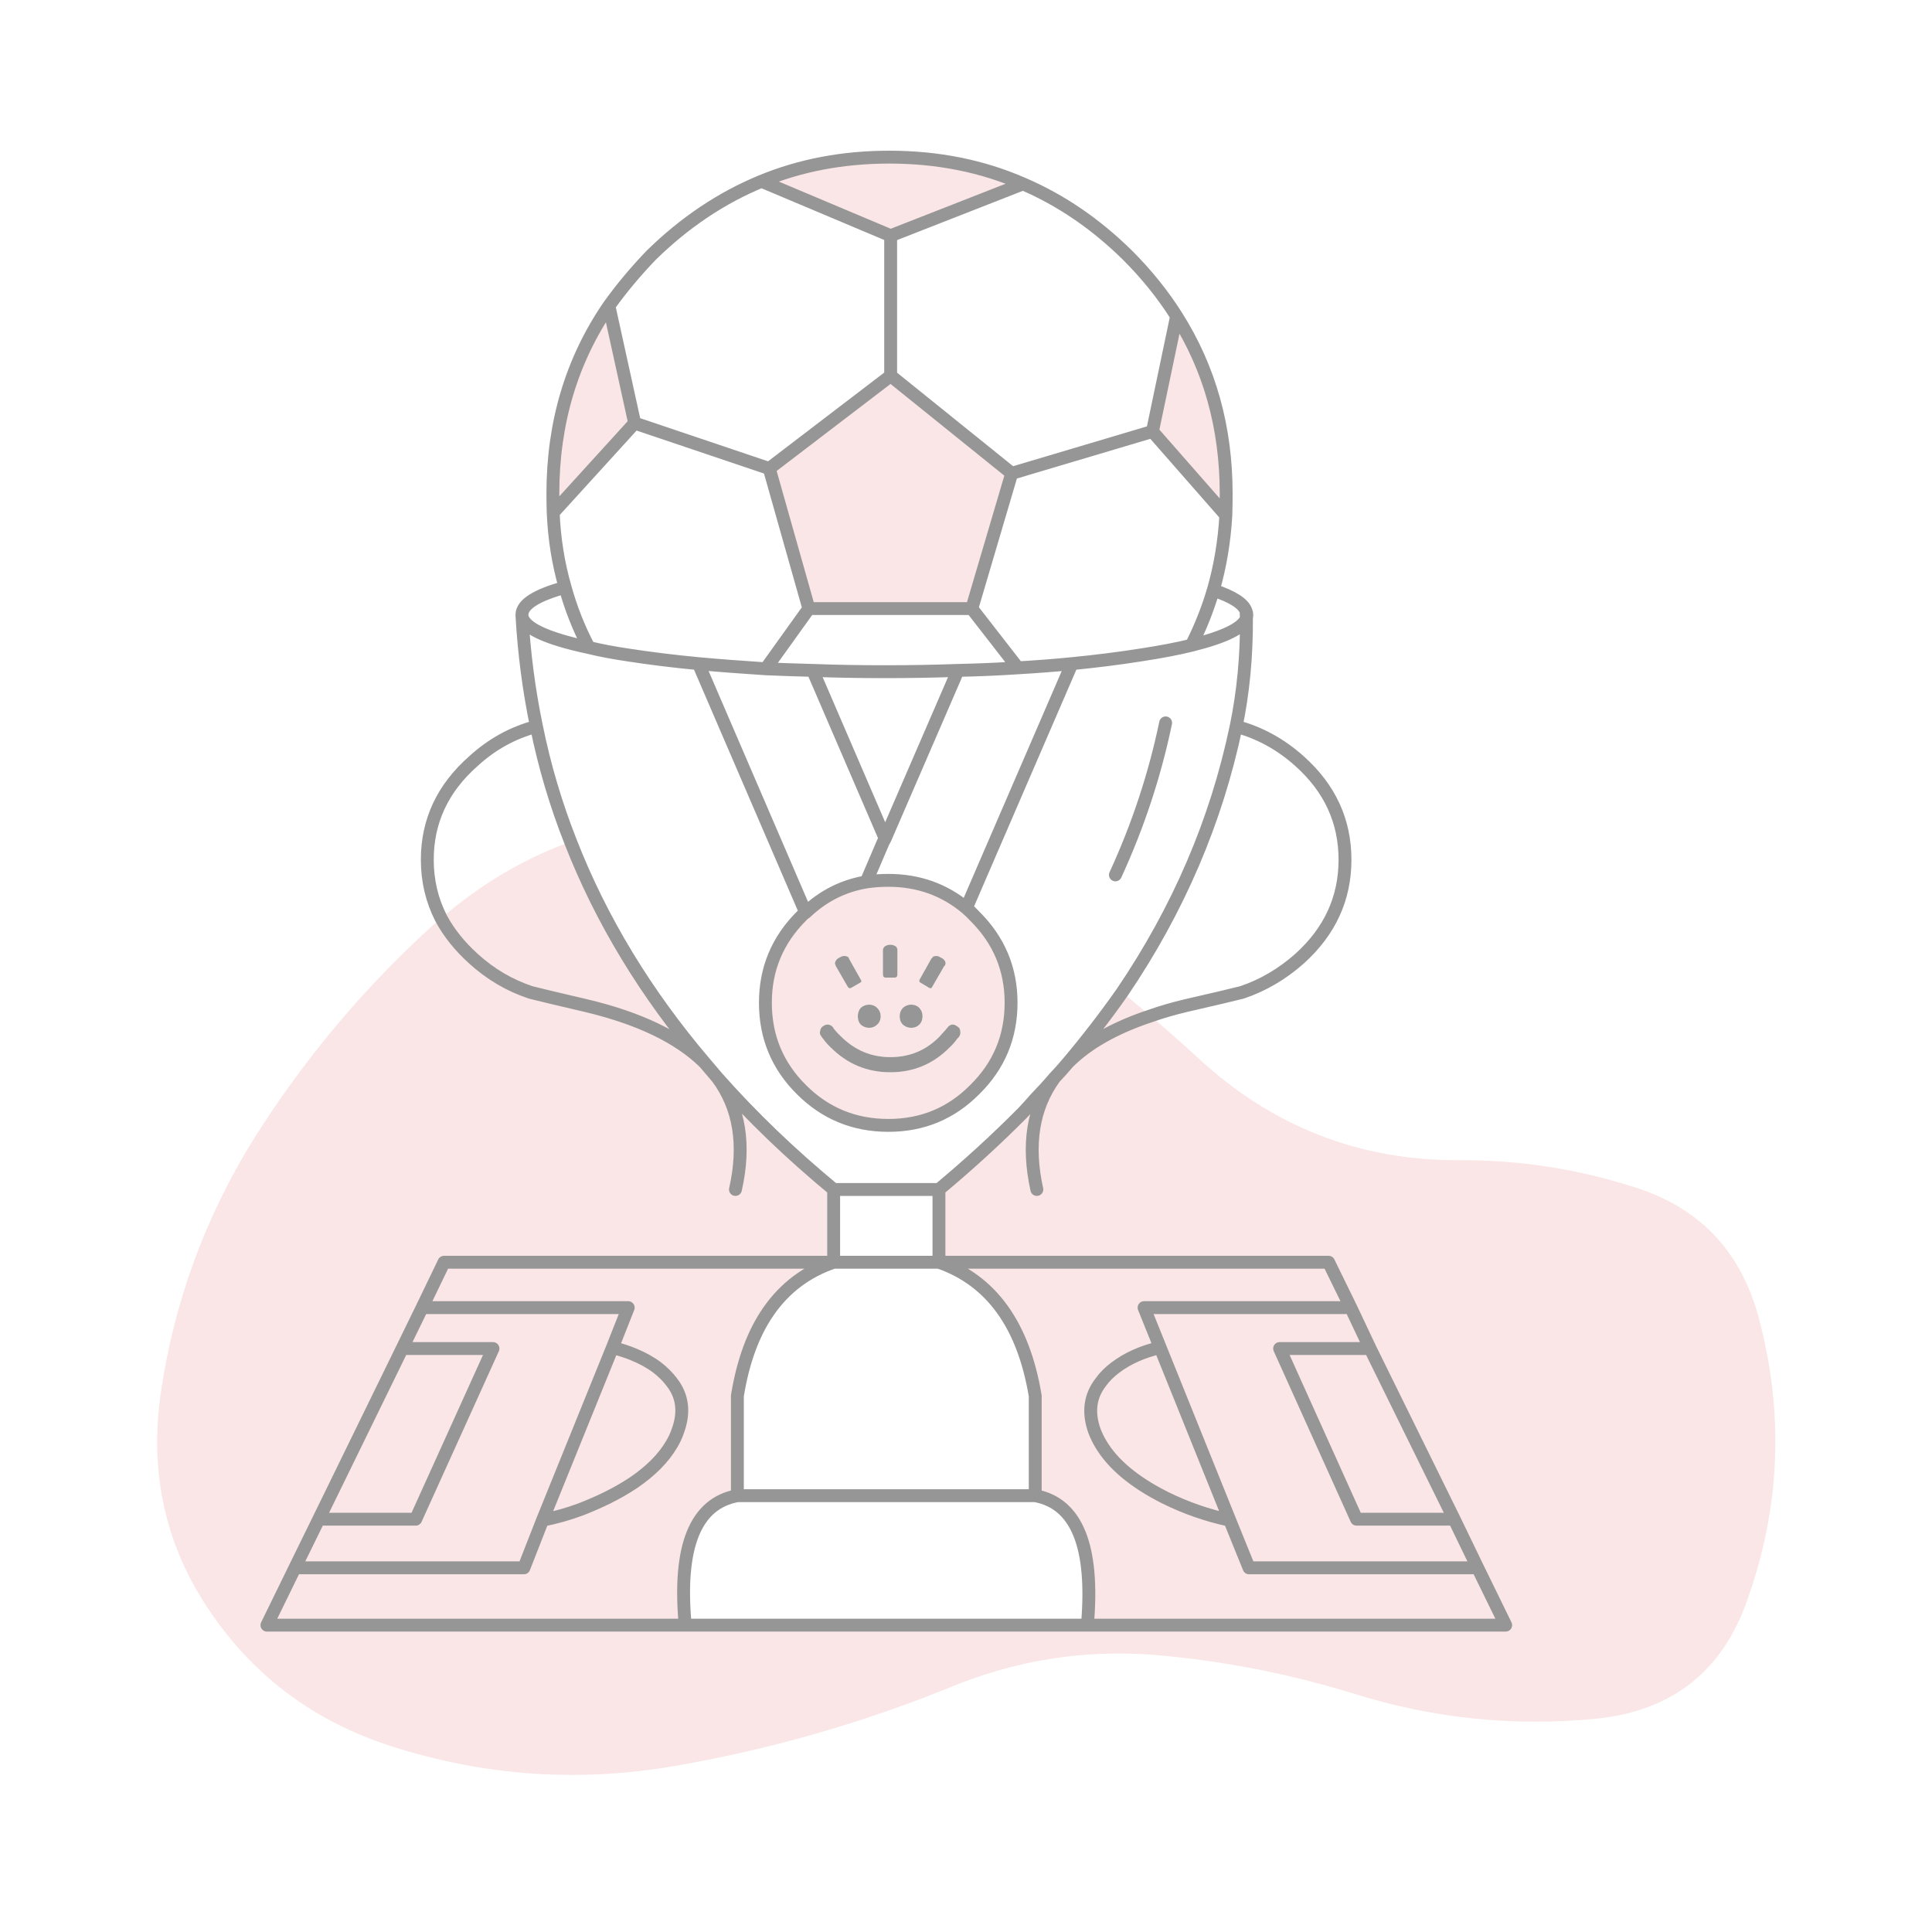
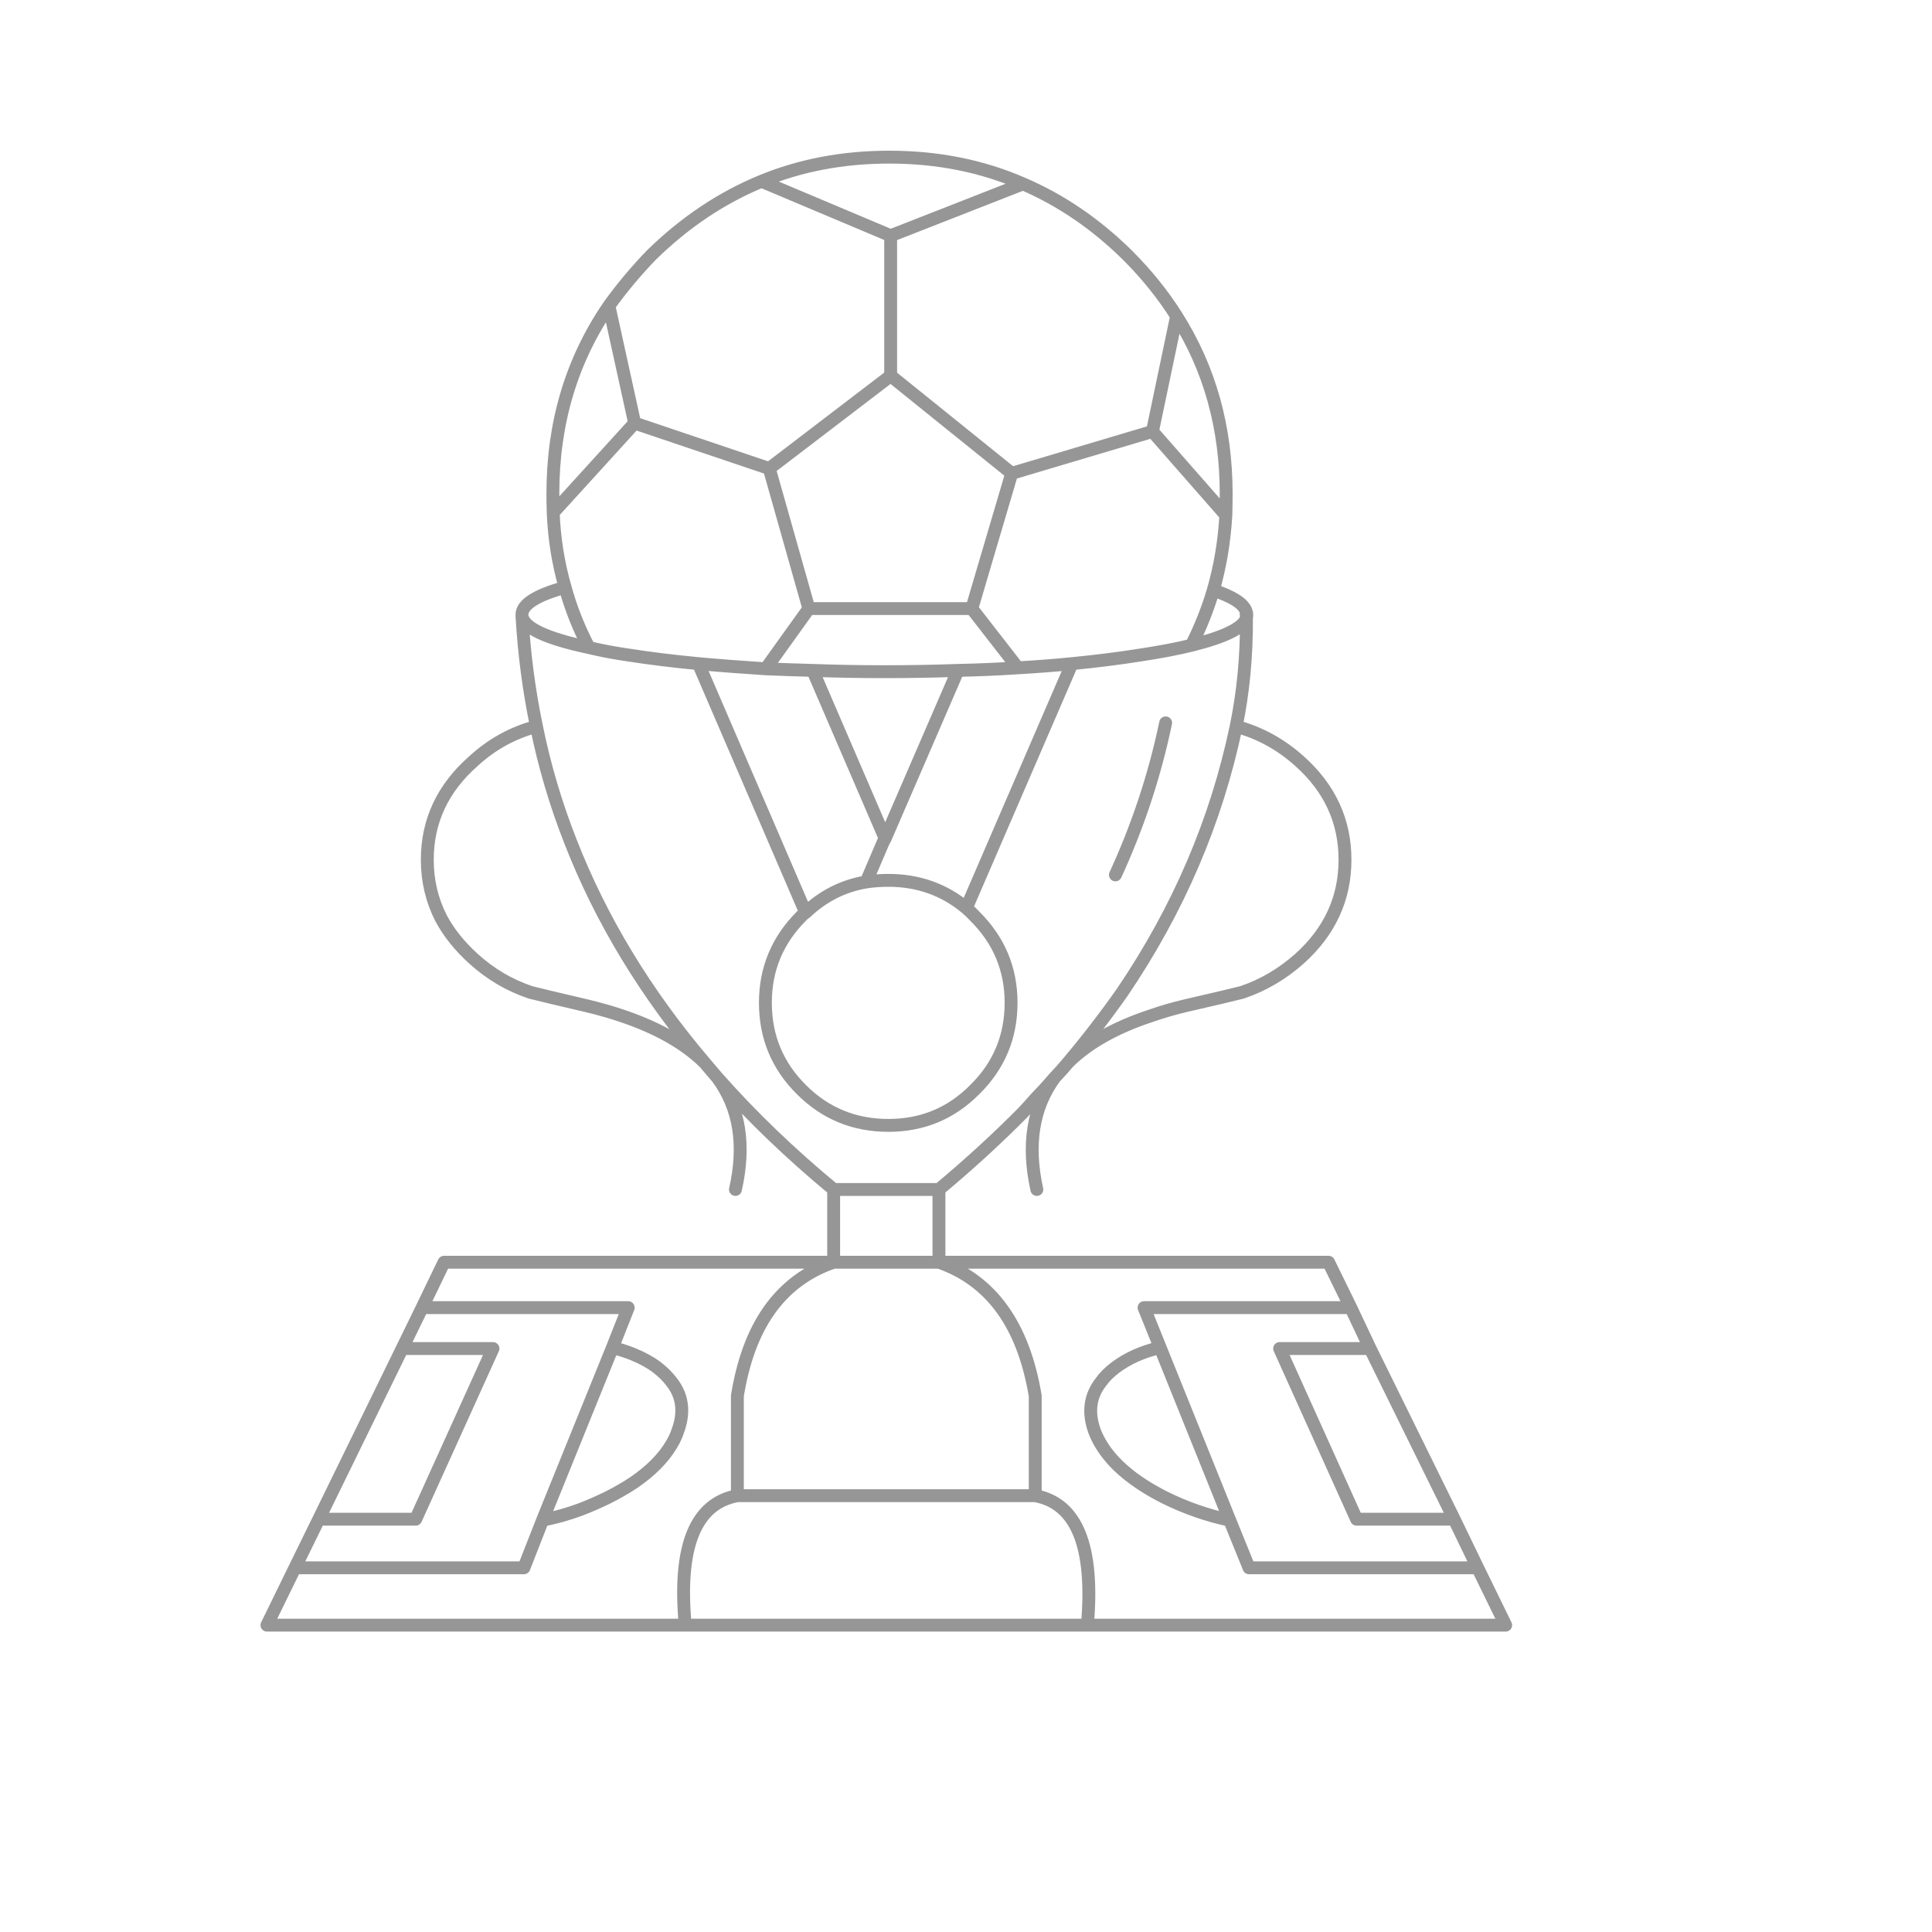
<svg xmlns="http://www.w3.org/2000/svg" xmlns:xlink="http://www.w3.org/1999/xlink" version="1.1" preserveAspectRatio="none" x="0px" y="0px" width="300px" height="300px" viewBox="0 0 300 300">
  <defs>
    <g id="Layer0_0_FILL">
-       <path fill="#D50000" fill-opacity="0.098" stroke="none" d=" M 173.2 212.35 Q 171.8 213.4 170.95 214.6 168.4 217.85 169.95 222.2 170.35 223.25 170.95 224.25 173.75 228.95 180.9 232.55 185.75 234.95 190.95 236.05 L 180.15 209.25 Q 176.05 210.2 173.2 212.35 M 225.8 235.9 L 210.65 235.9 198.7 209.4 212.75 209.4 209.75 203.05 177.65 203.05 180.15 209.25 190.95 236.05 193.95 243.45 229.45 243.45 225.8 235.9 M 210.65 235.9 L 225.8 235.9 212.75 209.4 198.7 209.4 210.65 235.9 M 76.55 209.4 L 62.45 209.4 49.5 235.9 64.55 235.9 76.55 209.4 M 95.1 209.25 L 97.55 203.05 65.55 203.05 62.45 209.4 76.55 209.4 64.55 235.9 49.5 235.9 45.8 243.45 81.35 243.45 84.25 236.05 95.1 209.25 M 105.25 222.2 Q 106.85 217.85 104.3 214.6 103.4 213.4 102.05 212.35 100.45 211.15 98.35 210.3 96.9 209.7 95.1 209.25 L 84.25 236.05 Q 87.3 235.45 90.25 234.35 92.3 233.55 94.35 232.55 96.55 231.45 98.35 230.25 102.4 227.5 104.3 224.25 104.9 223.25 105.25 222.2 M 160.75 216.75 L 160.75 232.25 Q 170.45 234.05 168.85 252.35 L 233.8 252.35 229.45 243.45 193.95 243.45 190.95 236.05 Q 185.75 234.95 180.9 232.55 173.75 228.95 170.95 224.25 170.35 223.25 169.95 222.2 168.4 217.85 170.95 214.6 171.8 213.4 173.2 212.35 176.05 210.2 180.15 209.25 L 177.65 203.05 209.75 203.05 206.3 196 145.8 196 Q 158 200.25 160.75 216.75 M 129.45 196 L 68.95 196 65.55 203.05 97.55 203.05 95.1 209.25 Q 96.9 209.7 98.35 210.3 100.45 211.15 102.05 212.35 103.4 213.4 104.3 214.6 106.85 217.85 105.25 222.2 104.9 223.25 104.3 224.25 102.4 227.5 98.35 230.25 96.55 231.45 94.35 232.55 92.3 233.55 90.25 234.35 87.3 235.45 84.25 236.05 L 81.35 243.45 45.8 243.45 41.45 252.35 106.4 252.35 Q 104.7 234.05 114.5 232.25 L 114.5 216.75 Q 115.8 208.7 119.35 203.6 123.15 198.15 129.45 196 M 125.1 141.7 Q 124.75 141.9 124.45 142.25 118.85 147.85 118.85 155.7 118.85 163.65 124.45 169.2 130 174.75 137.95 174.75 145.85 174.75 151.35 169.2 157 163.65 157 155.7 157 147.85 151.35 142.25 150.75 141.6 150.05 141 144.9 136.7 137.95 136.7 136.15 136.7 134.5 136.95 129.15 137.85 125.1 141.7 M 138.25 146.7 Q 138.7 146.7 139.1 146.95 139.35 147.2 139.35 147.55 L 139.35 151.25 Q 139.35 151.8 138.95 151.8 L 137.5 151.8 Q 137.1 151.8 137.1 151.25 L 137.1 147.55 Q 137.1 147.2 137.4 146.95 137.75 146.7 138.25 146.7 M 144.75 148.8 L 144.75 148.7 Q 144.9 148.45 145.35 148.45 145.65 148.4 146.1 148.7 146.5 148.85 146.75 149.25 146.9 149.65 146.75 149.85 L 146.75 149.95 146.65 149.95 144.75 153.25 Q 144.6 153.6 144.2 153.35 L 142.95 152.6 Q 142.65 152.45 142.8 152.1 L 144.65 148.8 144.75 148.8 M 142.75 156.5 Q 143.25 157.05 143.25 157.8 143.25 158.6 142.75 159.1 142.25 159.6 141.5 159.6 140.75 159.6 140.2 159.1 139.7 158.6 139.7 157.8 139.7 157.05 140.2 156.5 140.75 156 141.5 156 142.25 156 142.75 156.5 M 147.1 159.6 Q 147.35 159.2 147.8 159.1 148.25 159.05 148.6 159.35 149.1 159.6 149.1 160.1 149.2 160.55 148.95 160.95 148.75 161.2 148.6 161.35 148.1 162.05 147.45 162.65 143.65 166.5 138.25 166.5 132.85 166.5 129 162.65 128.35 162.05 127.85 161.35 127.7 161.2 127.55 160.95 127.2 160.55 127.35 160.1 127.4 159.6 127.8 159.35 128.2 159.05 128.65 159.1 129.15 159.2 129.4 159.6 129.5 159.8 129.65 159.95 130.05 160.45 130.65 161 133.85 164.15 138.25 164.15 142.75 164.15 145.85 161 146.35 160.45 146.8 159.95 146.9 159.8 147.1 159.6 M 131.8 148.8 L 133.65 152.1 Q 133.9 152.45 133.55 152.6 L 132.25 153.35 Q 131.9 153.6 131.65 153.25 L 129.75 149.95 129.75 149.85 Q 129.55 149.65 129.75 149.25 129.95 148.85 130.35 148.7 130.8 148.4 131.15 148.45 131.55 148.45 131.8 148.7 L 131.8 148.8 M 136.2 159.1 Q 135.7 159.6 134.95 159.6 134.25 159.6 133.65 159.1 133.2 158.6 133.2 157.8 133.2 157.05 133.65 156.5 134.25 156 134.95 156 135.7 156 136.2 156.5 136.75 157.05 136.75 157.8 136.75 158.6 136.2 159.1 M 68.5 142.6 Q 70.3 145.95 73.5 148.85 77.45 152.45 82.4 154.1 84.55 154.65 91 156.15 103.4 159.1 109.4 165 95.7 148.9 88.6 130.7 77.7 134.65 68.5 142.6 M 125.6 94.5 L 150.9 94.5 157.1 73.5 138.3 58.35 119.45 72.75 125.6 94.5 M 85.9 79.6 L 98.55 65.7 94.55 47.5 Q 85.85 60.2 85.85 76.65 85.85 78.15 85.9 79.6 M 158.85 28.55 Q 149.35 24.4 138.1 24.4 127.35 24.4 118.25 28.15 L 138.3 36.6 158.85 28.55 M 178.65 157.75 Q 170.35 160.5 165.85 165 164.85 166.2 163.75 167.35 158.7 174.3 161 184.7 158.7 174.3 163.75 167.35 162.3 169.05 160.7 170.7 159.75 171.8 158.8 172.8 152.75 178.9 145.8 184.7 L 145.8 196 206.3 196 209.75 203.05 212.75 209.4 225.8 235.9 229.45 243.45 233.8 252.35 168.85 252.35 106.4 252.35 41.45 252.35 45.8 243.45 49.5 235.9 62.45 209.4 65.55 203.05 68.95 196 129.45 196 129.45 184.7 Q 119.35 176.35 111.4 167.35 116.55 174.3 114.2 184.7 116.55 174.3 111.4 167.35 110.4 166.2 109.4 165 103.4 159.1 91 156.15 84.55 154.65 82.4 154.1 77.45 152.45 73.5 148.85 70.3 145.95 68.5 142.6 67.55 143.35 66.7 144.15 50.8 158.7 39.35 176.95 28.05 195.15 24.95 216.4 22.25 235.35 32.9 250.65 43.2 265.55 60.9 271.2 82.55 278.1 104.9 274.2 127.6 270.25 148.9 261.45 164.75 255.3 181.65 257.2 196.15 258.65 210.25 263 228.75 268.8 248.15 266.85 265.45 264.95 271.25 248.65 279.05 226.95 273.1 204.65 268.95 189.15 253.95 184.4 240.7 180.1 226.65 180.15 203.25 180.3 185.9 164.15 182.35 160.9 178.65 157.75 M 165.85 165 Q 170.35 160.5 178.65 157.75 176.45 155.9 174.25 154.1 170.35 159.65 165.85 165 M 178.95 67 L 190.35 80 Q 190.4 78.35 190.4 76.65 190.4 61.25 182.7 49.1 L 178.95 67 Z" />
-       <path fill="#969696" stroke="none" d=" M 134.95 159.6 Q 135.7 159.6 136.2 159.1 136.75 158.6 136.75 157.8 136.75 157.05 136.2 156.5 135.7 156 134.95 156 134.25 156 133.65 156.5 133.2 157.05 133.2 157.8 133.2 158.6 133.65 159.1 134.25 159.6 134.95 159.6 M 133.65 152.1 L 131.8 148.8 131.8 148.7 Q 131.55 148.45 131.15 148.45 130.8 148.4 130.35 148.7 129.95 148.85 129.75 149.25 129.55 149.65 129.75 149.85 L 129.75 149.95 131.65 153.25 Q 131.9 153.6 132.25 153.35 L 133.55 152.6 Q 133.9 152.45 133.65 152.1 M 147.8 159.1 Q 147.35 159.2 147.1 159.6 146.9 159.8 146.8 159.95 146.35 160.45 145.85 161 142.75 164.15 138.25 164.15 133.85 164.15 130.65 161 130.05 160.45 129.65 159.95 129.5 159.8 129.4 159.6 129.15 159.2 128.65 159.1 128.2 159.05 127.8 159.35 127.4 159.6 127.35 160.1 127.2 160.55 127.55 160.95 127.7 161.2 127.85 161.35 128.35 162.05 129 162.65 132.85 166.5 138.25 166.5 143.65 166.5 147.45 162.65 148.1 162.05 148.6 161.35 148.75 161.2 148.95 160.95 149.2 160.55 149.1 160.1 149.1 159.6 148.6 159.35 148.25 159.05 147.8 159.1 M 143.25 157.8 Q 143.25 157.05 142.75 156.5 142.25 156 141.5 156 140.75 156 140.2 156.5 139.7 157.05 139.7 157.8 139.7 158.6 140.2 159.1 140.75 159.6 141.5 159.6 142.25 159.6 142.75 159.1 143.25 158.6 143.25 157.8 M 144.75 148.7 L 144.75 148.8 144.65 148.8 142.8 152.1 Q 142.65 152.45 142.95 152.6 L 144.2 153.35 Q 144.6 153.6 144.75 153.25 L 146.65 149.95 146.75 149.95 146.75 149.85 Q 146.9 149.65 146.75 149.25 146.5 148.85 146.1 148.7 145.65 148.4 145.35 148.45 144.9 148.45 144.75 148.7 M 139.1 146.95 Q 138.7 146.7 138.25 146.7 137.75 146.7 137.4 146.95 137.1 147.2 137.1 147.55 L 137.1 151.25 Q 137.1 151.8 137.5 151.8 L 138.95 151.8 Q 139.35 151.8 139.35 151.25 L 139.35 147.55 Q 139.35 147.2 139.1 146.95 Z" />
-     </g>
+       </g>
    <path id="Layer0_0_1_STROKES" stroke="#969696" stroke-width="2" stroke-linejoin="round" stroke-linecap="round" fill="none" d=" M 158.85 28.55 Q 167.7 32.35 175.1 39.65 179.55 44.1 182.7 49.1 190.4 61.25 190.4 76.65 190.4 78.35 190.35 80 190 86.1 188.4 91.65 192.95 93.15 193.5 94.95 193.6 95.15 193.6 95.45 193.6 95.65 193.55 95.95 193.6 104.85 191.95 112.8 197.4 114.25 201.8 118.2 208.85 124.5 208.85 133.5 208.85 142.5 201.8 148.85 197.75 152.45 192.85 154.1 190.7 154.65 184.15 156.15 181.2 156.85 178.65 157.75 M 68.5 142.6 Q 66.35 138.4 66.35 133.5 66.35 124.5 73.5 118.2 77.8 114.25 83.3 112.8 81.55 104.4 81.05 95.6 81.05 95.5 81.05 95.45 81.05 93.05 87.75 91.2 86.15 85.65 85.9 79.6 85.85 78.15 85.85 76.65 85.85 60.2 94.55 47.5 97.45 43.45 101.1 39.65 108.9 32 118.25 28.15 127.35 24.4 138.1 24.4 149.35 24.4 158.85 28.55 L 138.3 36.6 138.3 58.35 157.1 73.5 178.95 67 182.7 49.1 M 190.35 80 L 178.95 67 M 193.5 94.95 Q 193.5 95.4 193.55 95.95 192.85 98.25 185 100.2 181.75 101 177.15 101.7 172.1 102.5 166.45 103.05 L 150.05 141 Q 150.75 141.6 151.35 142.25 157 147.85 157 155.7 157 163.65 151.35 169.2 145.85 174.75 137.95 174.75 130 174.75 124.45 169.2 118.85 163.65 118.85 155.7 118.85 147.85 124.45 142.25 124.75 141.9 125.1 141.7 L 108.45 103.05 Q 102.65 102.5 97.5 101.7 94.1 101.2 91.45 100.55 81.35 98.4 81.05 95.6 M 181 112.25 Q 178.45 124.45 173.2 135.85 M 178.65 157.75 Q 170.35 160.5 165.85 165 170.35 159.65 174.25 154.1 M 165.85 165 Q 164.85 166.2 163.75 167.35 158.7 174.3 161 184.7 M 191.95 112.8 Q 187.35 134.8 174.25 154.1 M 188.4 91.65 Q 187.1 96.05 185 100.2 M 98.55 65.7 L 119.45 72.75 138.3 58.35 M 85.9 79.6 L 98.55 65.7 94.55 47.5 M 150.9 94.5 L 125.6 94.5 118.9 103.85 Q 122.45 104 126.2 104.1 131.55 104.3 137.35 104.3 143.2 104.3 148.75 104.1 153.55 104 158.05 103.7 L 150.9 94.5 157.1 73.5 M 119.45 72.75 L 125.6 94.5 M 118.25 28.15 L 138.3 36.6 M 109.4 165 Q 103.4 159.1 91 156.15 84.55 154.65 82.4 154.1 77.45 152.45 73.5 148.85 70.3 145.95 68.5 142.6 M 83.3 112.8 Q 85.15 121.95 88.6 130.7 M 148.75 104.1 L 137.45 130.2 137.15 130.75 134.5 136.95 Q 136.15 136.7 137.95 136.7 144.9 136.7 150.05 141 M 125.1 141.7 Q 129.15 137.85 134.5 136.95 M 126.2 104.1 L 137.45 130.2 M 118.9 103.85 Q 113.4 103.5 108.45 103.05 M 88.6 130.7 Q 95.7 148.9 109.4 165 110.4 166.2 111.4 167.35 119.35 176.35 129.45 184.7 L 145.8 184.7 Q 152.75 178.9 158.8 172.8 159.75 171.8 160.7 170.7 162.3 169.05 163.75 167.35 M 111.4 167.35 Q 116.55 174.3 114.2 184.7 M 129.45 184.7 L 129.45 196 145.8 196 145.8 184.7 M 106.4 252.35 L 41.45 252.35 45.8 243.45 49.5 235.9 62.45 209.4 65.55 203.05 68.95 196 129.45 196 Q 123.15 198.15 119.35 203.6 115.8 208.7 114.5 216.75 L 114.5 232.25 160.75 232.25 160.75 216.75 Q 158 200.25 145.8 196 L 206.3 196 209.75 203.05 212.75 209.4 225.8 235.9 229.45 243.45 233.8 252.35 168.85 252.35 106.4 252.35 Q 104.7 234.05 114.5 232.25 M 91.45 100.55 Q 89.1 96.1 87.75 91.2 M 65.55 203.05 L 97.55 203.05 95.1 209.25 Q 96.9 209.7 98.35 210.3 100.45 211.15 102.05 212.35 103.4 213.4 104.3 214.6 106.85 217.85 105.25 222.2 104.9 223.25 104.3 224.25 102.4 227.5 98.35 230.25 96.55 231.45 94.35 232.55 92.3 233.55 90.25 234.35 87.3 235.45 84.25 236.05 L 81.35 243.45 45.8 243.45 M 95.1 209.25 L 84.25 236.05 M 62.45 209.4 L 76.55 209.4 64.55 235.9 49.5 235.9 M 212.75 209.4 L 198.7 209.4 210.65 235.9 225.8 235.9 M 180.15 209.25 Q 176.05 210.2 173.2 212.35 171.8 213.4 170.95 214.6 168.4 217.85 169.95 222.2 170.35 223.25 170.95 224.25 173.75 228.95 180.9 232.55 185.75 234.95 190.95 236.05 L 180.15 209.25 177.65 203.05 209.75 203.05 M 190.95 236.05 L 193.95 243.45 229.45 243.45 M 168.85 252.35 Q 170.45 234.05 160.75 232.25 M 166.45 103.05 Q 162.45 103.45 158.05 103.7" />
  </defs>
  <g transform="matrix( 1, 0, 0, 1, 0,0) ">
    <use xlink:href="#Layer0_0_FILL" />
    <use xlink:href="#Layer0_0_1_STROKES" />
  </g>
</svg>